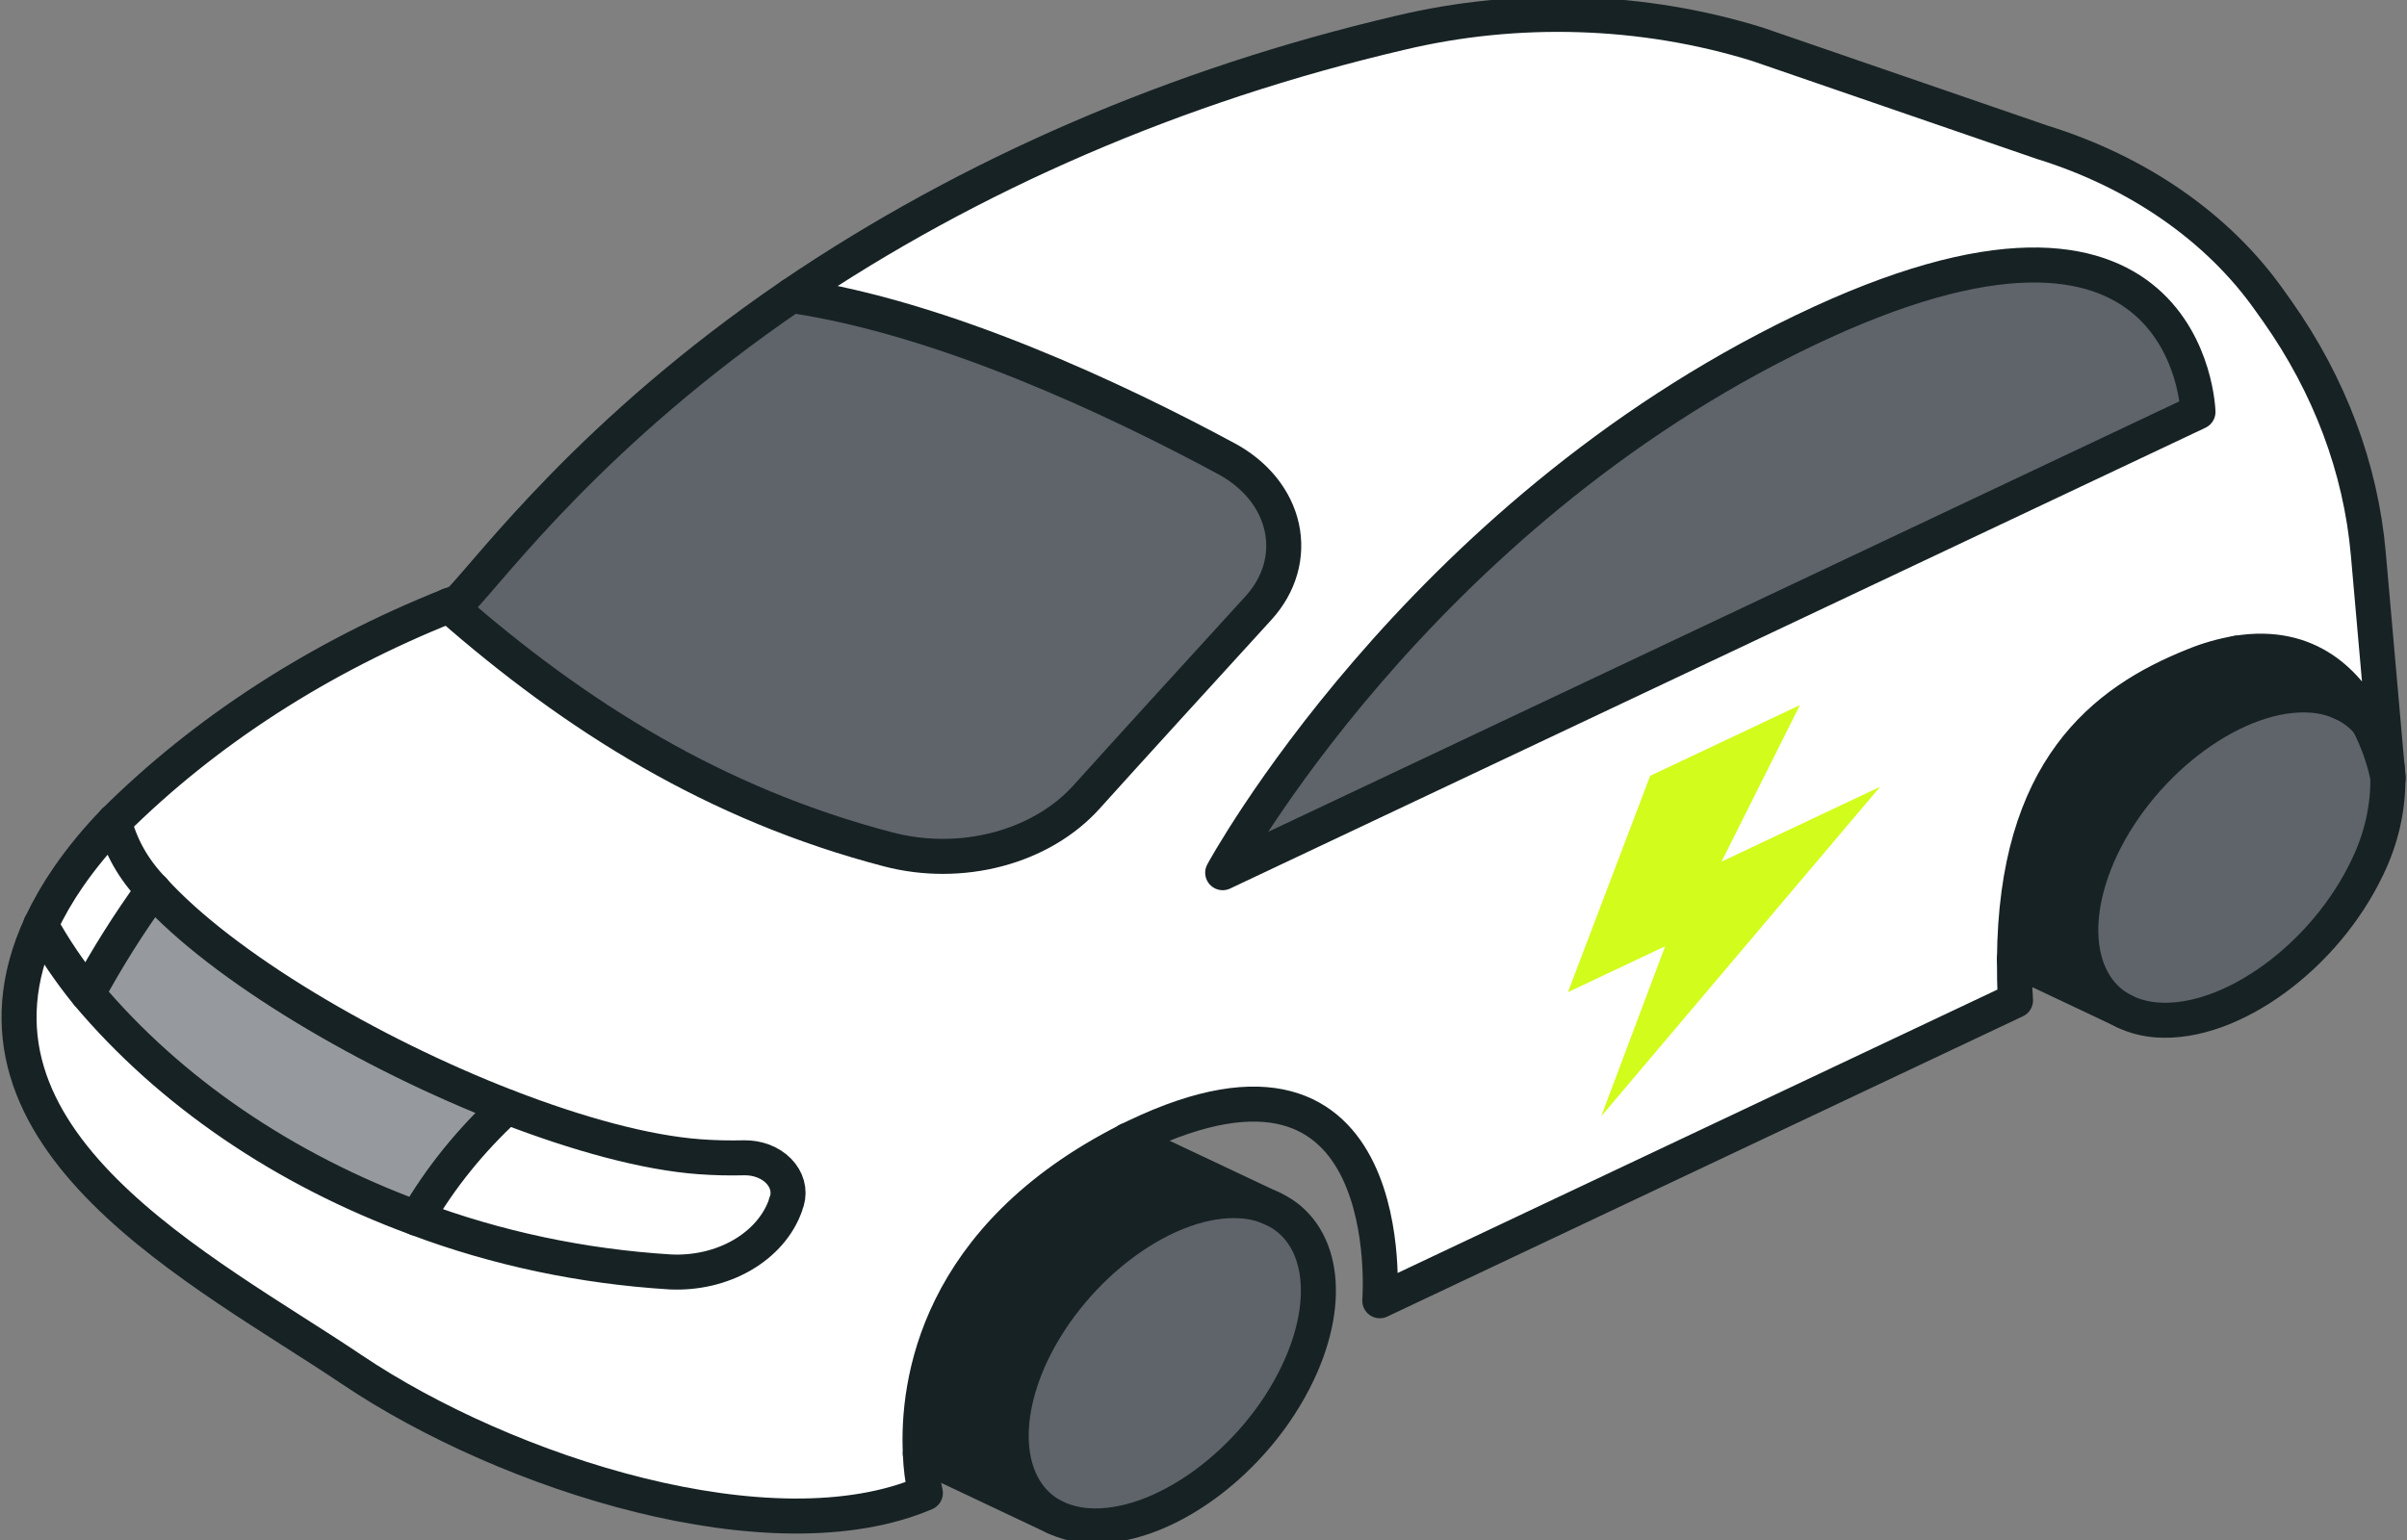
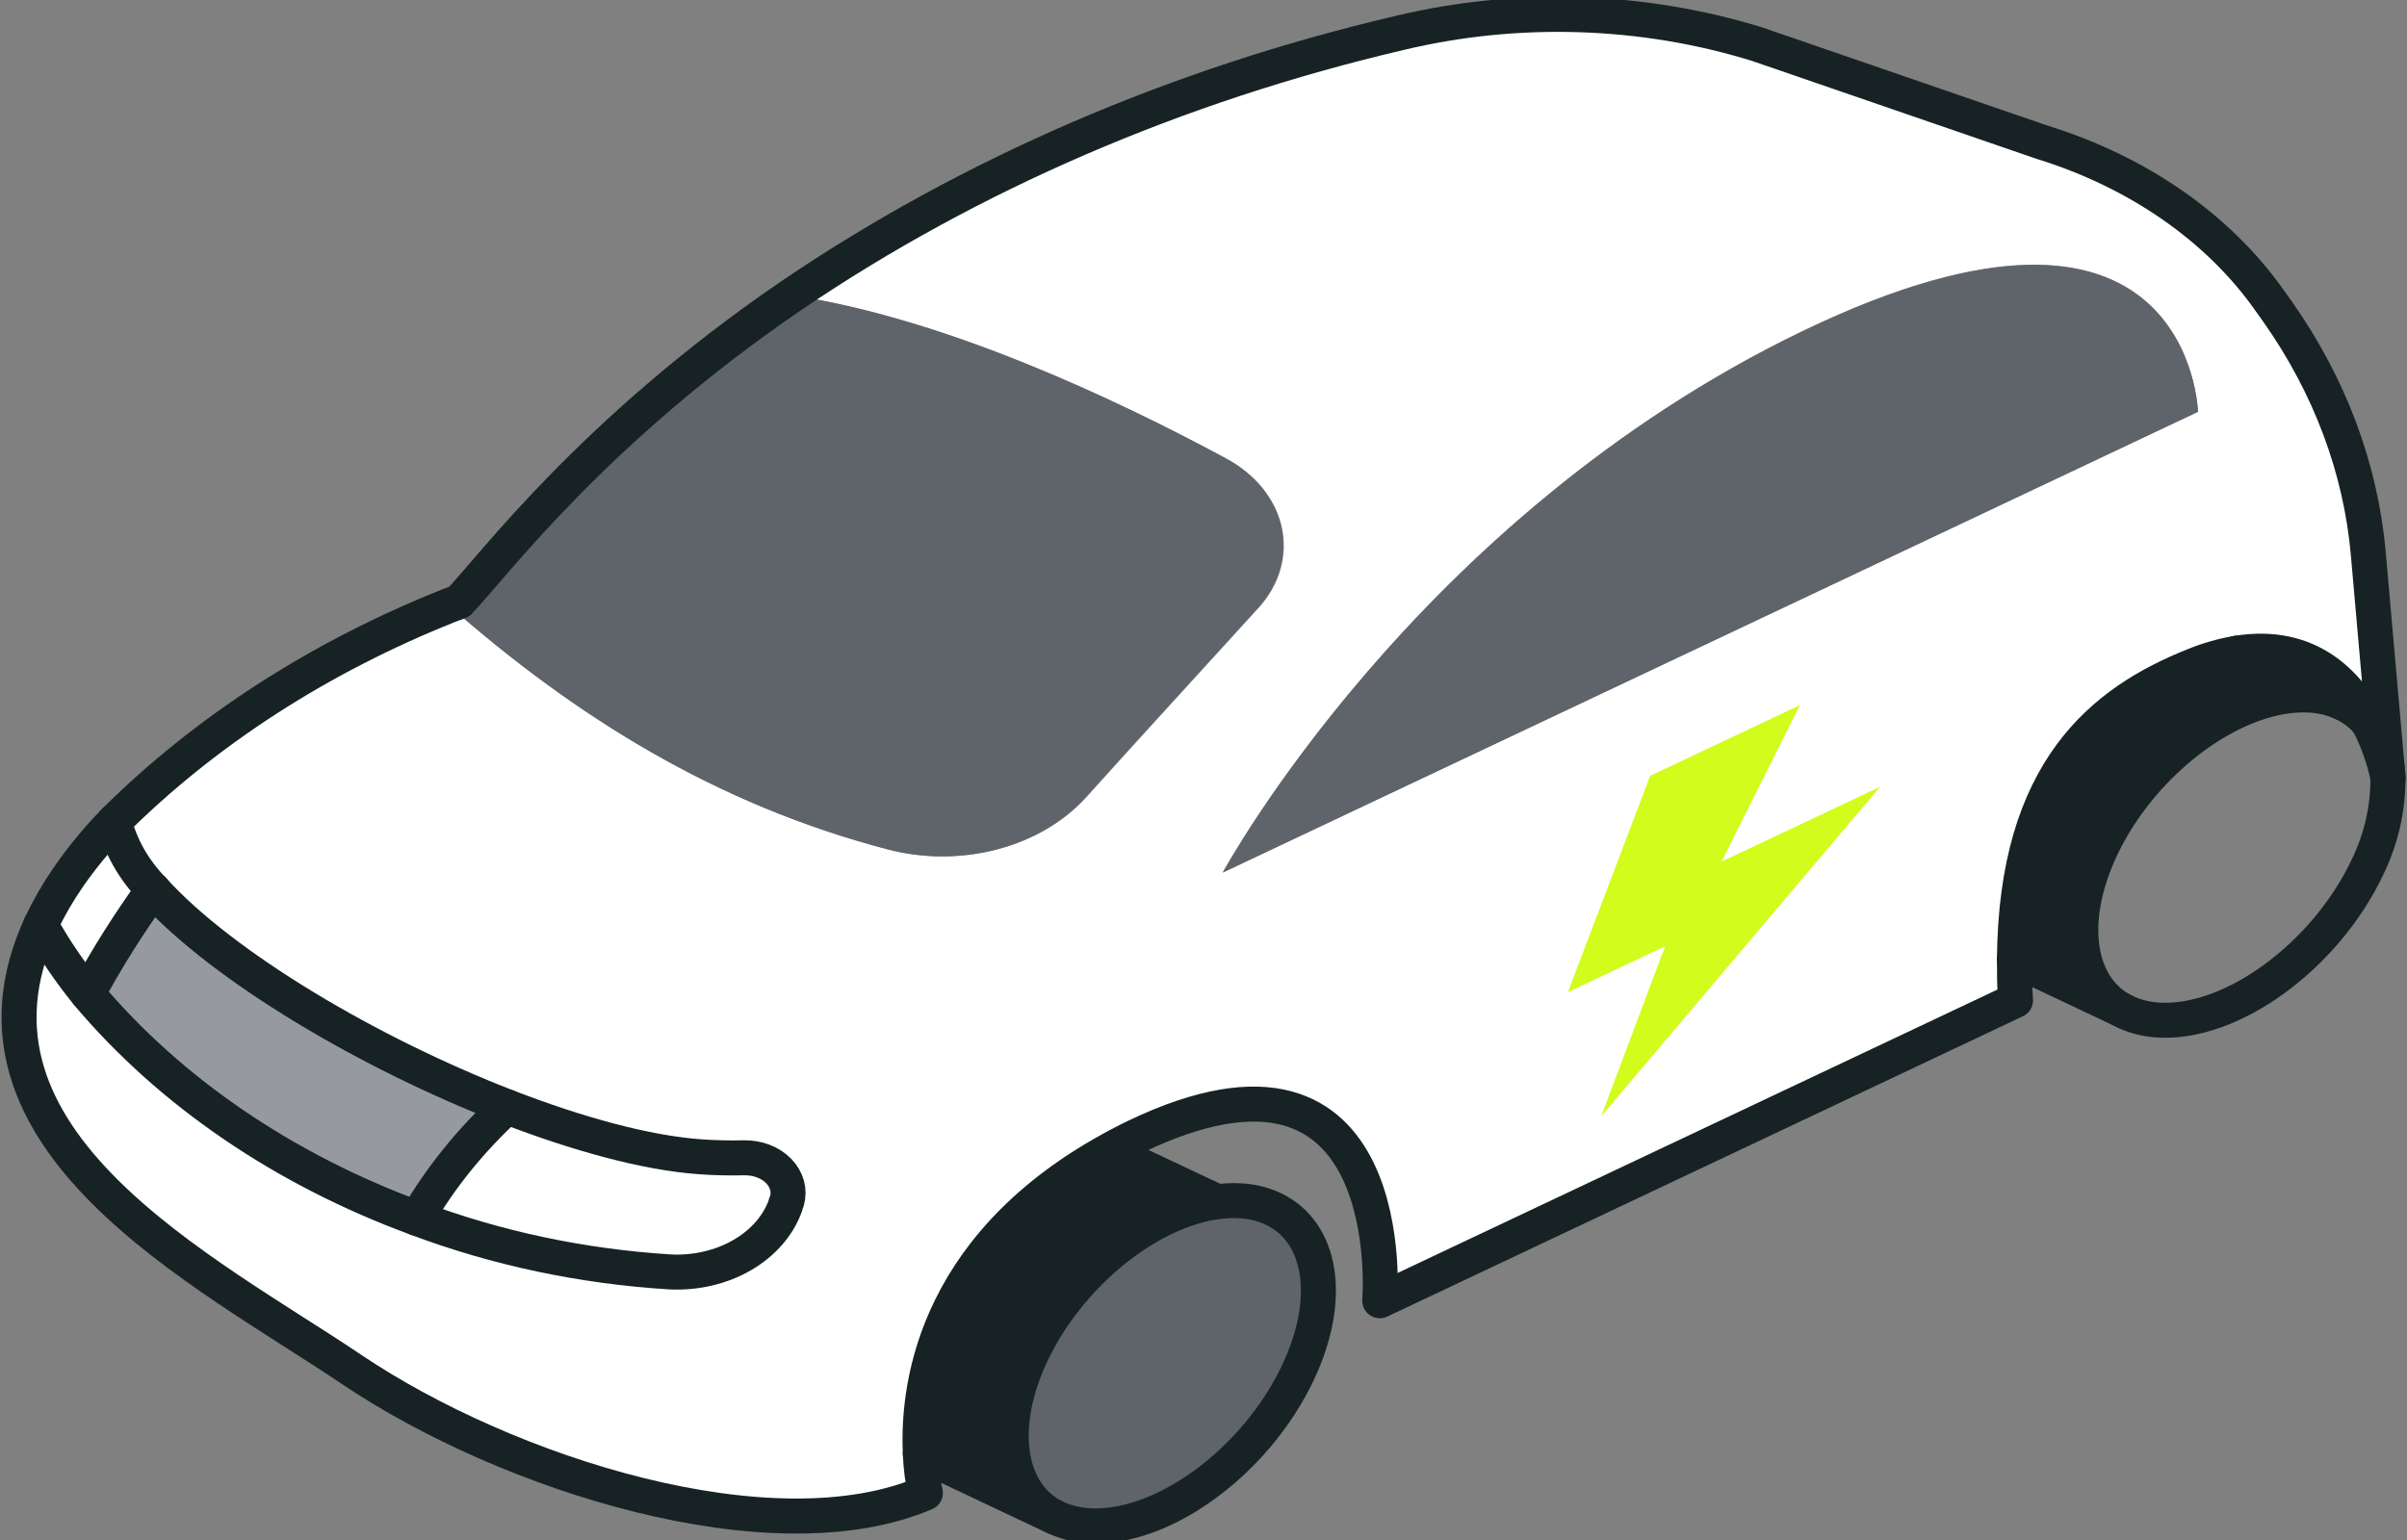
<svg xmlns="http://www.w3.org/2000/svg" width="75" height="48" viewBox="0 0 75 48" fill="none">
  <rect x="0" y="0" width="75" height="48" fill="#808080" stroke="none" />
  <g clip-path="url(#clip0_6741_1908)">
    <path d="M2.733 30.958C5.3 34.023 8.849 36.451 12.99 37.974C15.476 38.911 18.147 39.477 20.877 39.644C21.677 39.685 22.471 39.5 23.126 39.121C23.781 38.742 24.259 38.192 24.48 37.561C24.48 37.519 24.505 37.477 24.52 37.439C24.568 37.276 24.569 37.106 24.525 36.943C24.48 36.779 24.39 36.627 24.262 36.496C24.134 36.365 23.971 36.261 23.785 36.19C23.6 36.119 23.397 36.084 23.193 36.087C22.728 36.099 22.263 36.088 21.8 36.054C20.128 35.932 18.004 35.352 15.797 34.495C11.518 32.84 6.954 30.145 4.773 27.734C4.168 27.111 3.753 26.38 3.562 25.6C6.393 22.758 9.953 20.461 13.99 18.873C17.924 22.326 22.288 25.067 27.68 26.475C28.79 26.767 29.983 26.765 31.092 26.471C32.201 26.178 33.17 25.606 33.861 24.838C35.104 23.454 37.435 20.903 39.224 18.941C39.546 18.585 39.776 18.179 39.899 17.748C40.022 17.317 40.036 16.869 39.94 16.433C39.844 15.997 39.64 15.582 39.34 15.213C39.041 14.845 38.652 14.53 38.199 14.288C34.795 12.455 29.421 9.913 24.669 9.21C30.226 5.437 36.679 2.649 43.62 1.024C47.28 0.149 51.188 0.274 54.753 1.378L63.633 4.435C66.618 5.359 69.12 7.099 70.716 9.362L70.963 9.71C72.588 12.016 73.555 14.592 73.792 17.247L74.41 24.272C74.41 24.272 74.41 24.258 74.41 24.228C74.4 23.634 74.194 23.054 73.813 22.549C73.184 21.337 71.97 19.998 69.716 20.367C69.25 20.447 68.799 20.576 68.374 20.751C65.541 21.882 62.814 24.008 62.778 29.91C62.778 30.318 62.778 30.744 62.811 31.19L42.991 40.543C42.991 40.543 43.718 31.431 35.384 35.426C35.304 35.462 35.224 35.504 35.144 35.545C29.181 38.558 28.567 43.121 28.676 45.309C28.69 45.721 28.742 46.13 28.832 46.535C24.076 48.572 15.819 45.958 10.954 42.684C6.416 39.627 -1.845 35.539 1.271 28.824C1.687 29.567 2.176 30.28 2.733 30.958ZM38.097 27.19L68.487 12.827C68.487 12.827 68.261 4.492 56.175 10.312C44.089 16.131 38.097 27.201 38.097 27.201V27.19Z" fill="white" />
-     <path d="M74.404 24.228C74.416 25.186 74.2 26.138 73.768 27.029C72.444 29.824 69.51 31.952 67.223 31.792C66.861 31.768 66.51 31.677 66.197 31.527C64.743 30.806 64.379 28.758 65.47 26.431C66.794 23.638 69.728 21.51 72.015 21.668C72.366 21.691 72.706 21.777 73.011 21.921C73.331 22.075 73.603 22.286 73.808 22.54C74.083 23.079 74.283 23.643 74.404 24.219V24.228Z" fill="#5F646B" />
-     <path d="M73.801 22.54C74.182 23.045 74.388 23.625 74.397 24.219C74.276 23.643 74.076 23.079 73.801 22.54Z" fill="white" />
-     <path d="M73.801 22.54C73.598 22.286 73.325 22.074 73.005 21.921L69.703 20.361C71.957 19.989 73.172 21.328 73.801 22.54Z" fill="white" />
+     <path d="M73.801 22.54L69.703 20.361C71.957 19.989 73.172 21.328 73.801 22.54Z" fill="white" />
    <path d="M73.005 21.918C72.7 21.773 72.359 21.687 72.008 21.665C69.718 21.498 66.783 23.626 65.463 26.427C64.373 28.755 64.736 30.806 66.191 31.524L62.766 29.907C62.802 24.004 65.529 21.87 68.361 20.748C68.786 20.573 69.237 20.443 69.703 20.364L73.005 21.918Z" fill="#172224" />
    <path d="M68.487 12.839L38.098 27.201C38.098 27.201 44.09 16.143 56.176 10.323C68.262 4.504 68.487 12.839 68.487 12.839Z" fill="#5F646B" />
    <path d="M39.679 37.683C41.17 38.391 41.548 40.448 40.439 42.791C39.116 45.583 36.185 47.711 33.895 47.553C33.533 47.528 33.183 47.438 32.869 47.289C31.415 46.568 31.051 44.517 32.142 42.192C33.469 39.4 36.4 37.269 38.687 37.43C39.037 37.452 39.376 37.539 39.679 37.683Z" fill="#5F646B" />
    <path d="M39.928 16.435C40.022 16.871 40.006 17.318 39.88 17.749C39.755 18.18 39.524 18.586 39.2 18.941C37.411 20.903 35.081 23.454 33.837 24.838C33.146 25.606 32.178 26.178 31.069 26.471C29.96 26.765 28.766 26.766 27.656 26.475C22.286 25.067 17.922 22.326 13.988 18.873L14.301 18.756C15.392 17.616 18.471 13.434 24.667 9.204C29.419 9.907 34.794 12.449 38.197 14.288C38.648 14.531 39.035 14.846 39.333 15.215C39.63 15.584 39.833 15.999 39.928 16.435Z" fill="#5F646B" />
    <path d="M39.68 37.68C39.376 37.535 39.037 37.449 38.687 37.427C36.393 37.257 33.462 39.388 32.142 42.19C31.051 44.514 31.415 46.568 32.869 47.286L28.699 45.315C28.59 43.127 29.157 38.501 35.167 35.551L39.68 37.68Z" fill="#172224" />
    <path d="M23.191 36.09C23.395 36.087 23.598 36.122 23.784 36.193C23.969 36.264 24.132 36.368 24.26 36.499C24.388 36.63 24.478 36.782 24.523 36.946C24.567 37.109 24.566 37.279 24.518 37.442C24.518 37.48 24.489 37.522 24.478 37.564C24.257 38.195 23.779 38.745 23.124 39.124C22.469 39.503 21.675 39.688 20.875 39.647C18.145 39.48 15.475 38.914 12.988 37.977C13.718 36.716 14.663 35.545 15.795 34.501C18.002 35.358 20.126 35.938 21.798 36.06C22.261 36.093 22.726 36.103 23.191 36.09Z" fill="white" />
    <path d="M15.799 34.498C14.667 35.542 13.722 36.712 12.992 37.974C8.851 36.451 5.302 34.023 2.734 30.958C3.335 29.851 4.017 28.775 4.774 27.734C6.956 30.145 11.519 32.84 15.799 34.498Z" fill="#969A9E" />
    <path d="M3.561 25.6C3.752 26.38 4.167 27.111 4.772 27.734C4.014 28.775 3.333 29.851 2.732 30.958C2.176 30.276 1.69 29.559 1.277 28.812C1.518 28.299 1.805 27.802 2.135 27.324C2.554 26.719 3.031 26.143 3.561 25.6Z" fill="white" />
    <path d="M74.401 24.219C74.281 23.642 74.081 23.079 73.804 22.54C73.175 21.325 71.961 19.992 69.707 20.358C69.241 20.438 68.79 20.567 68.365 20.742C65.532 21.873 62.813 23.999 62.769 29.901C62.769 30.309 62.769 30.735 62.802 31.181L42.993 40.543C42.993 40.543 43.72 31.431 35.386 35.426C35.306 35.462 35.226 35.504 35.146 35.545C29.183 38.558 28.569 43.118 28.678 45.309C28.692 45.721 28.744 46.13 28.834 46.535C24.078 48.572 15.821 45.958 10.956 42.684C6.418 39.627 -1.825 35.539 1.273 28.824C1.514 28.311 1.801 27.814 2.131 27.335C2.552 26.727 3.031 26.146 3.564 25.6C6.41 22.771 9.967 20.477 13.992 18.873L14.305 18.756C15.395 17.616 18.475 13.434 24.671 9.204C30.228 5.433 36.681 2.648 43.622 1.024C47.282 0.149 51.19 0.274 54.755 1.378L63.634 4.435C66.619 5.359 69.122 7.099 70.717 9.362L70.965 9.71C72.59 12.016 73.557 14.592 73.793 17.247L74.412 24.272C74.412 24.272 74.412 24.258 74.412 24.228L74.401 24.219Z" stroke="#172224" stroke-width="1.091" stroke-linecap="round" stroke-linejoin="round" />
    <path d="M39.679 37.683C41.17 38.391 41.548 40.448 40.439 42.791C39.116 45.583 36.185 47.711 33.895 47.553C33.533 47.528 33.183 47.438 32.869 47.289C31.415 46.568 31.051 44.517 32.142 42.192C33.469 39.4 36.4 37.269 38.687 37.43C39.037 37.452 39.376 37.539 39.679 37.683Z" stroke="#172224" stroke-width="1.091" stroke-linecap="round" stroke-linejoin="round" />
-     <path d="M39.664 37.68L35.144 35.545L35.141 35.539" stroke="#172224" stroke-width="1.091" stroke-linecap="round" stroke-linejoin="round" />
    <path d="M28.676 45.309L32.875 47.294" stroke="#172224" stroke-width="1.091" stroke-linecap="round" stroke-linejoin="round" />
    <path d="M74.404 24.228C74.416 25.186 74.2 26.138 73.768 27.029C72.444 29.824 69.51 31.952 67.223 31.792C66.861 31.768 66.51 31.677 66.197 31.527C64.743 30.806 64.379 28.758 65.47 26.431C66.794 23.638 69.728 21.51 72.015 21.668C72.366 21.691 72.706 21.777 73.011 21.921C73.331 22.075 73.603 22.286 73.808 22.54C74.189 23.045 74.395 23.625 74.404 24.219V24.228Z" stroke="#172224" stroke-width="1.091" stroke-linecap="round" stroke-linejoin="round" />
    <path d="M73.005 21.918L69.703 20.358" stroke="#172224" stroke-width="1.091" stroke-linecap="round" stroke-linejoin="round" />
    <path d="M62.766 29.901L66.22 31.533" stroke="#172224" stroke-width="1.091" stroke-linecap="round" stroke-linejoin="round" />
-     <path d="M38.098 27.201L68.487 12.839C68.487 12.839 68.262 4.504 56.176 10.323C44.09 16.143 38.098 27.201 38.098 27.201Z" stroke="#172224" stroke-width="1.091" stroke-linecap="round" stroke-linejoin="round" />
-     <path d="M13.988 18.872C17.922 22.326 22.286 25.067 27.678 26.475C28.788 26.766 29.982 26.765 31.09 26.471C32.199 26.178 33.168 25.606 33.859 24.838C35.103 23.454 37.433 20.903 39.222 18.941C39.544 18.585 39.774 18.179 39.897 17.748C40.02 17.316 40.034 16.869 39.938 16.433C39.842 15.997 39.638 15.582 39.339 15.213C39.039 14.844 38.651 14.53 38.197 14.288C34.794 12.455 29.419 9.913 24.667 9.21" stroke="#172224" stroke-width="1.091" stroke-linecap="round" stroke-linejoin="round" />
    <path d="M1.27 28.824C1.683 29.57 2.169 30.288 2.724 30.97C5.298 34.03 8.849 36.453 12.988 37.974C15.475 38.91 18.146 39.475 20.875 39.644C21.675 39.685 22.469 39.5 23.124 39.121C23.779 38.742 24.257 38.192 24.478 37.561C24.478 37.519 24.504 37.477 24.518 37.438C24.566 37.276 24.568 37.106 24.523 36.943C24.478 36.779 24.388 36.627 24.26 36.496C24.132 36.365 23.969 36.261 23.784 36.19C23.598 36.119 23.395 36.084 23.191 36.087C22.727 36.099 22.262 36.088 21.798 36.054C20.126 35.932 18.003 35.349 15.795 34.495C11.516 32.837 6.953 30.142 4.771 27.734C4.167 27.111 3.752 26.38 3.56 25.6" stroke="#172224" stroke-width="1.091" stroke-linecap="round" stroke-linejoin="round" />
    <path d="M15.795 34.498C14.663 35.542 13.718 36.712 12.988 37.974" stroke="#172224" stroke-width="1.091" stroke-linecap="round" stroke-linejoin="round" />
    <path d="M2.734 30.973C3.335 29.861 4.016 28.78 4.774 27.734" stroke="#172224" stroke-width="1.091" stroke-linecap="round" stroke-linejoin="round" />
    <path d="M51.419 24.18L48.855 30.925L51.884 29.494L49.892 34.795L58.582 24.523L53.641 26.856L56.084 21.977L51.419 24.18Z" fill="#D2FC1B" />
  </g>
  <defs>
    <clipPath id="clip0_6741_1908">
      <rect width="74.909" height="48" fill="white" transform="translate(0.047)" />
    </clipPath>
  </defs>
</svg>